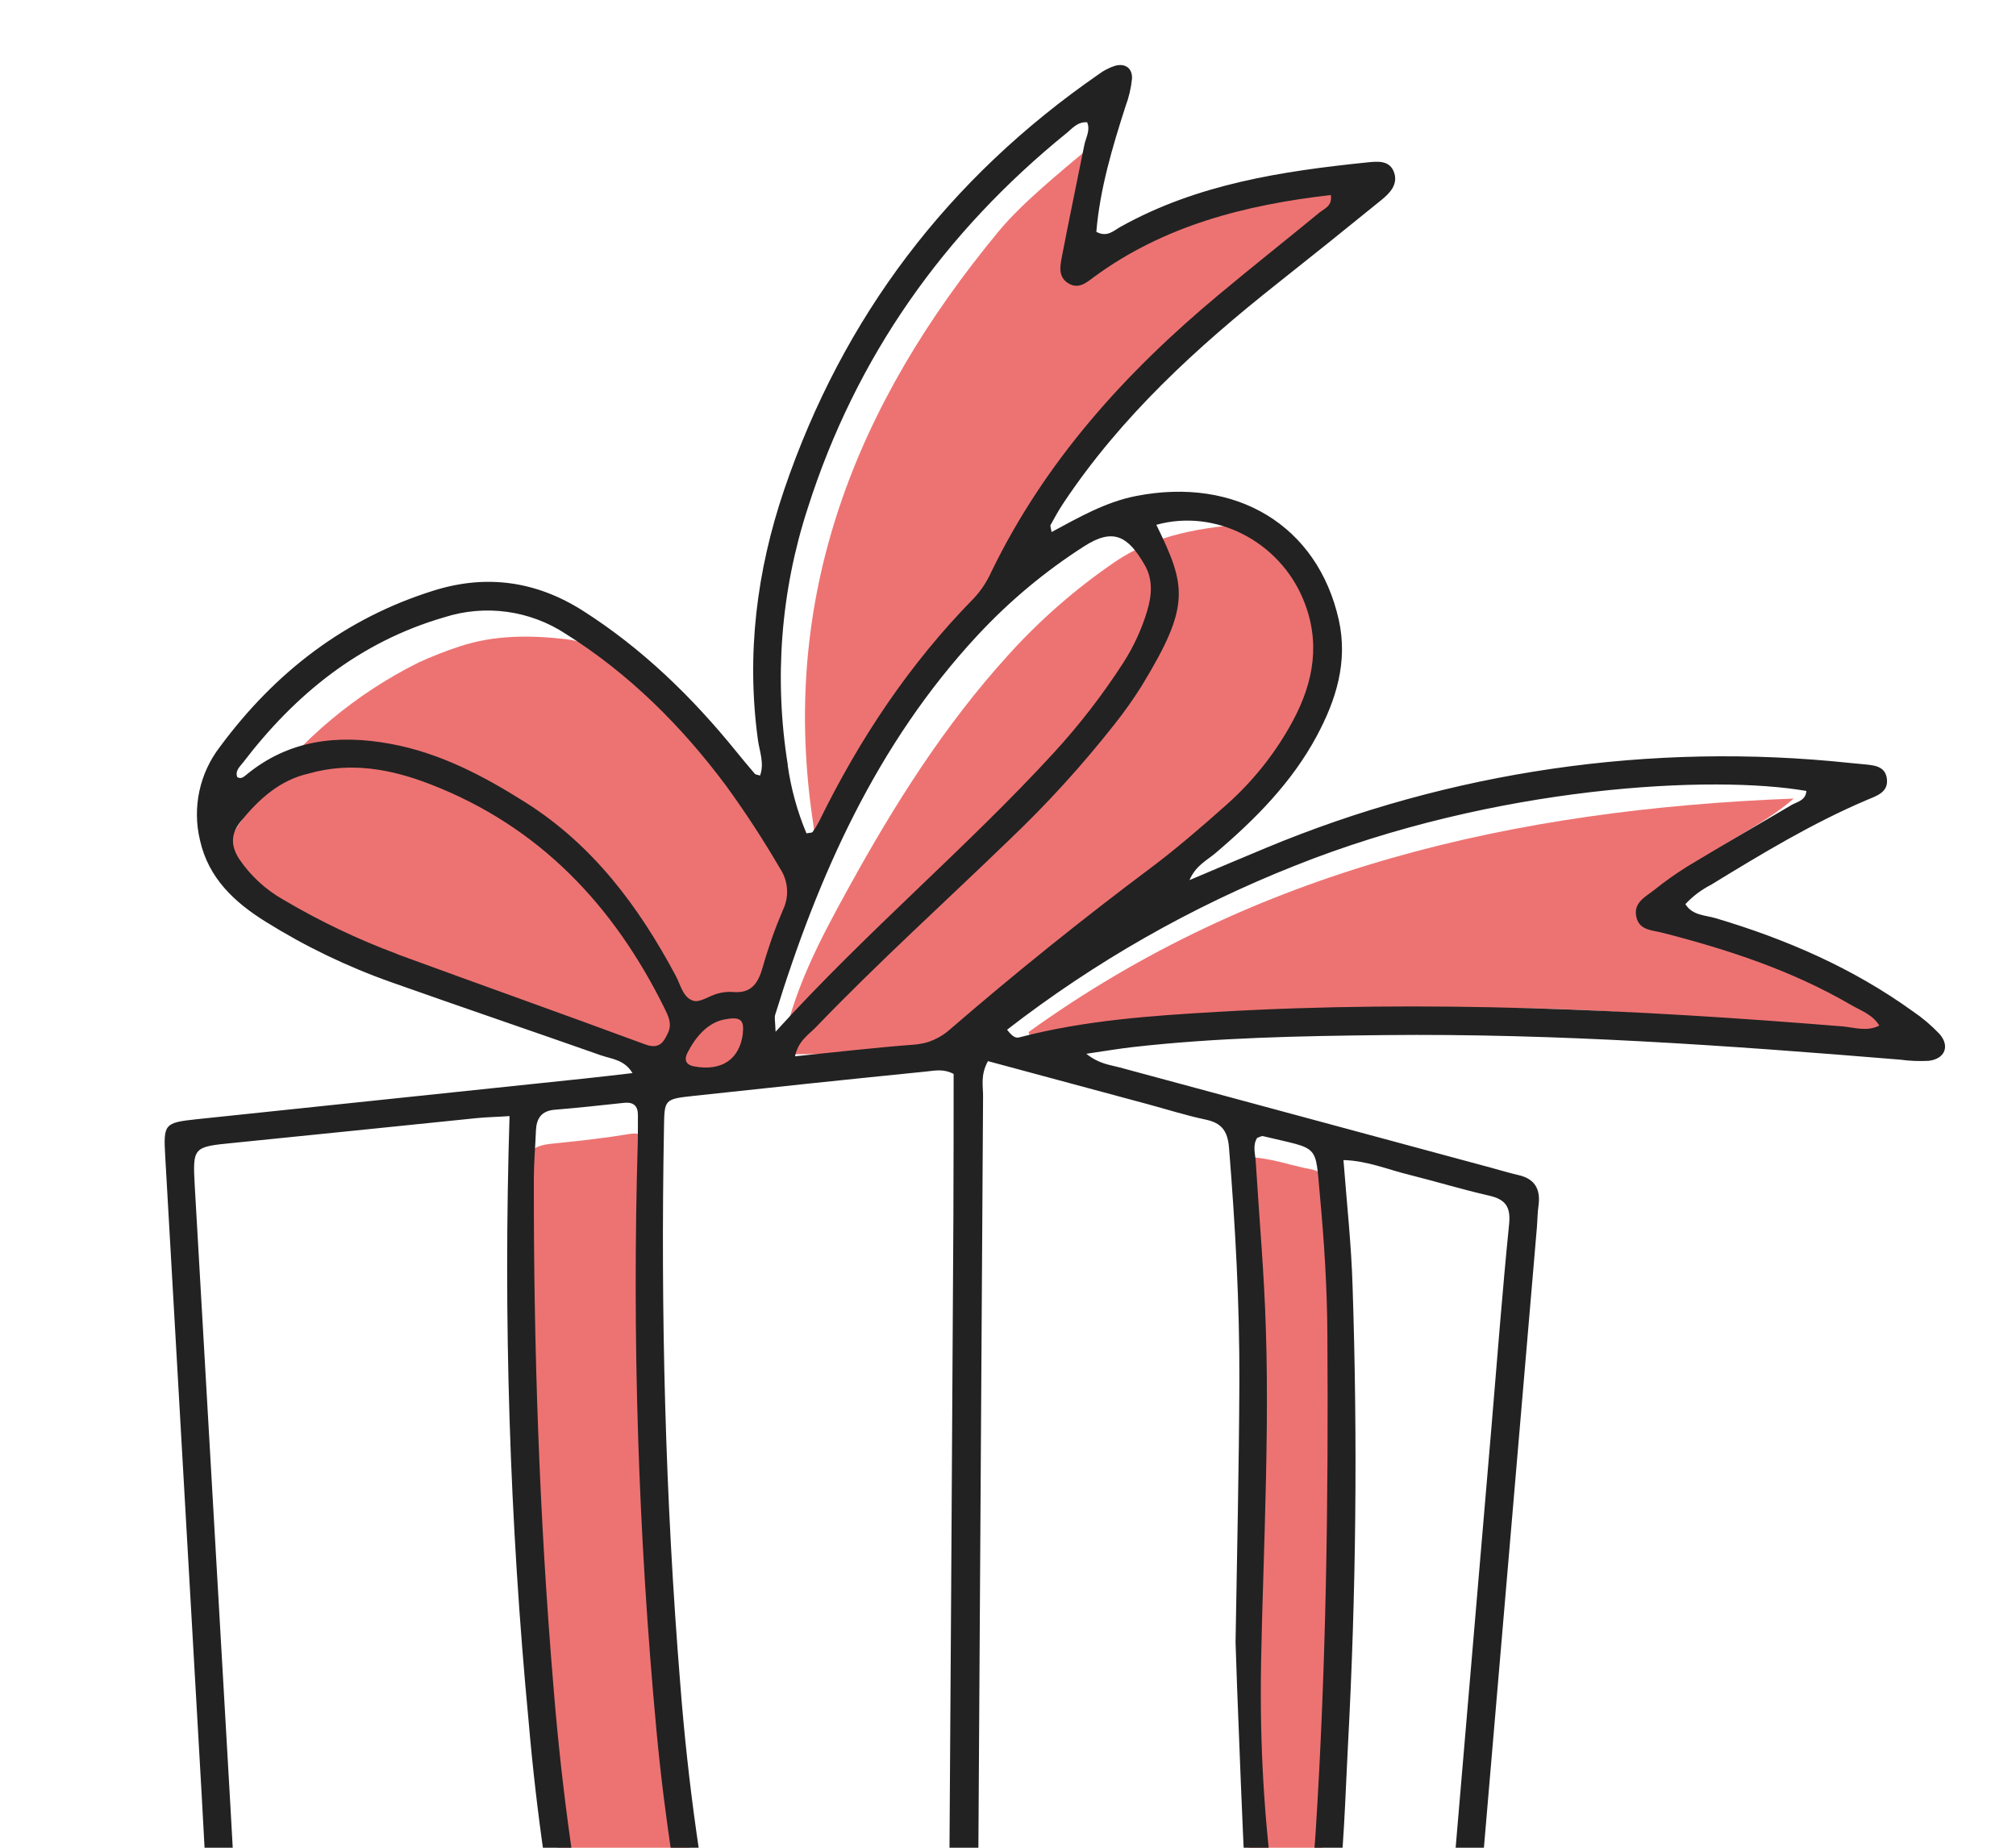
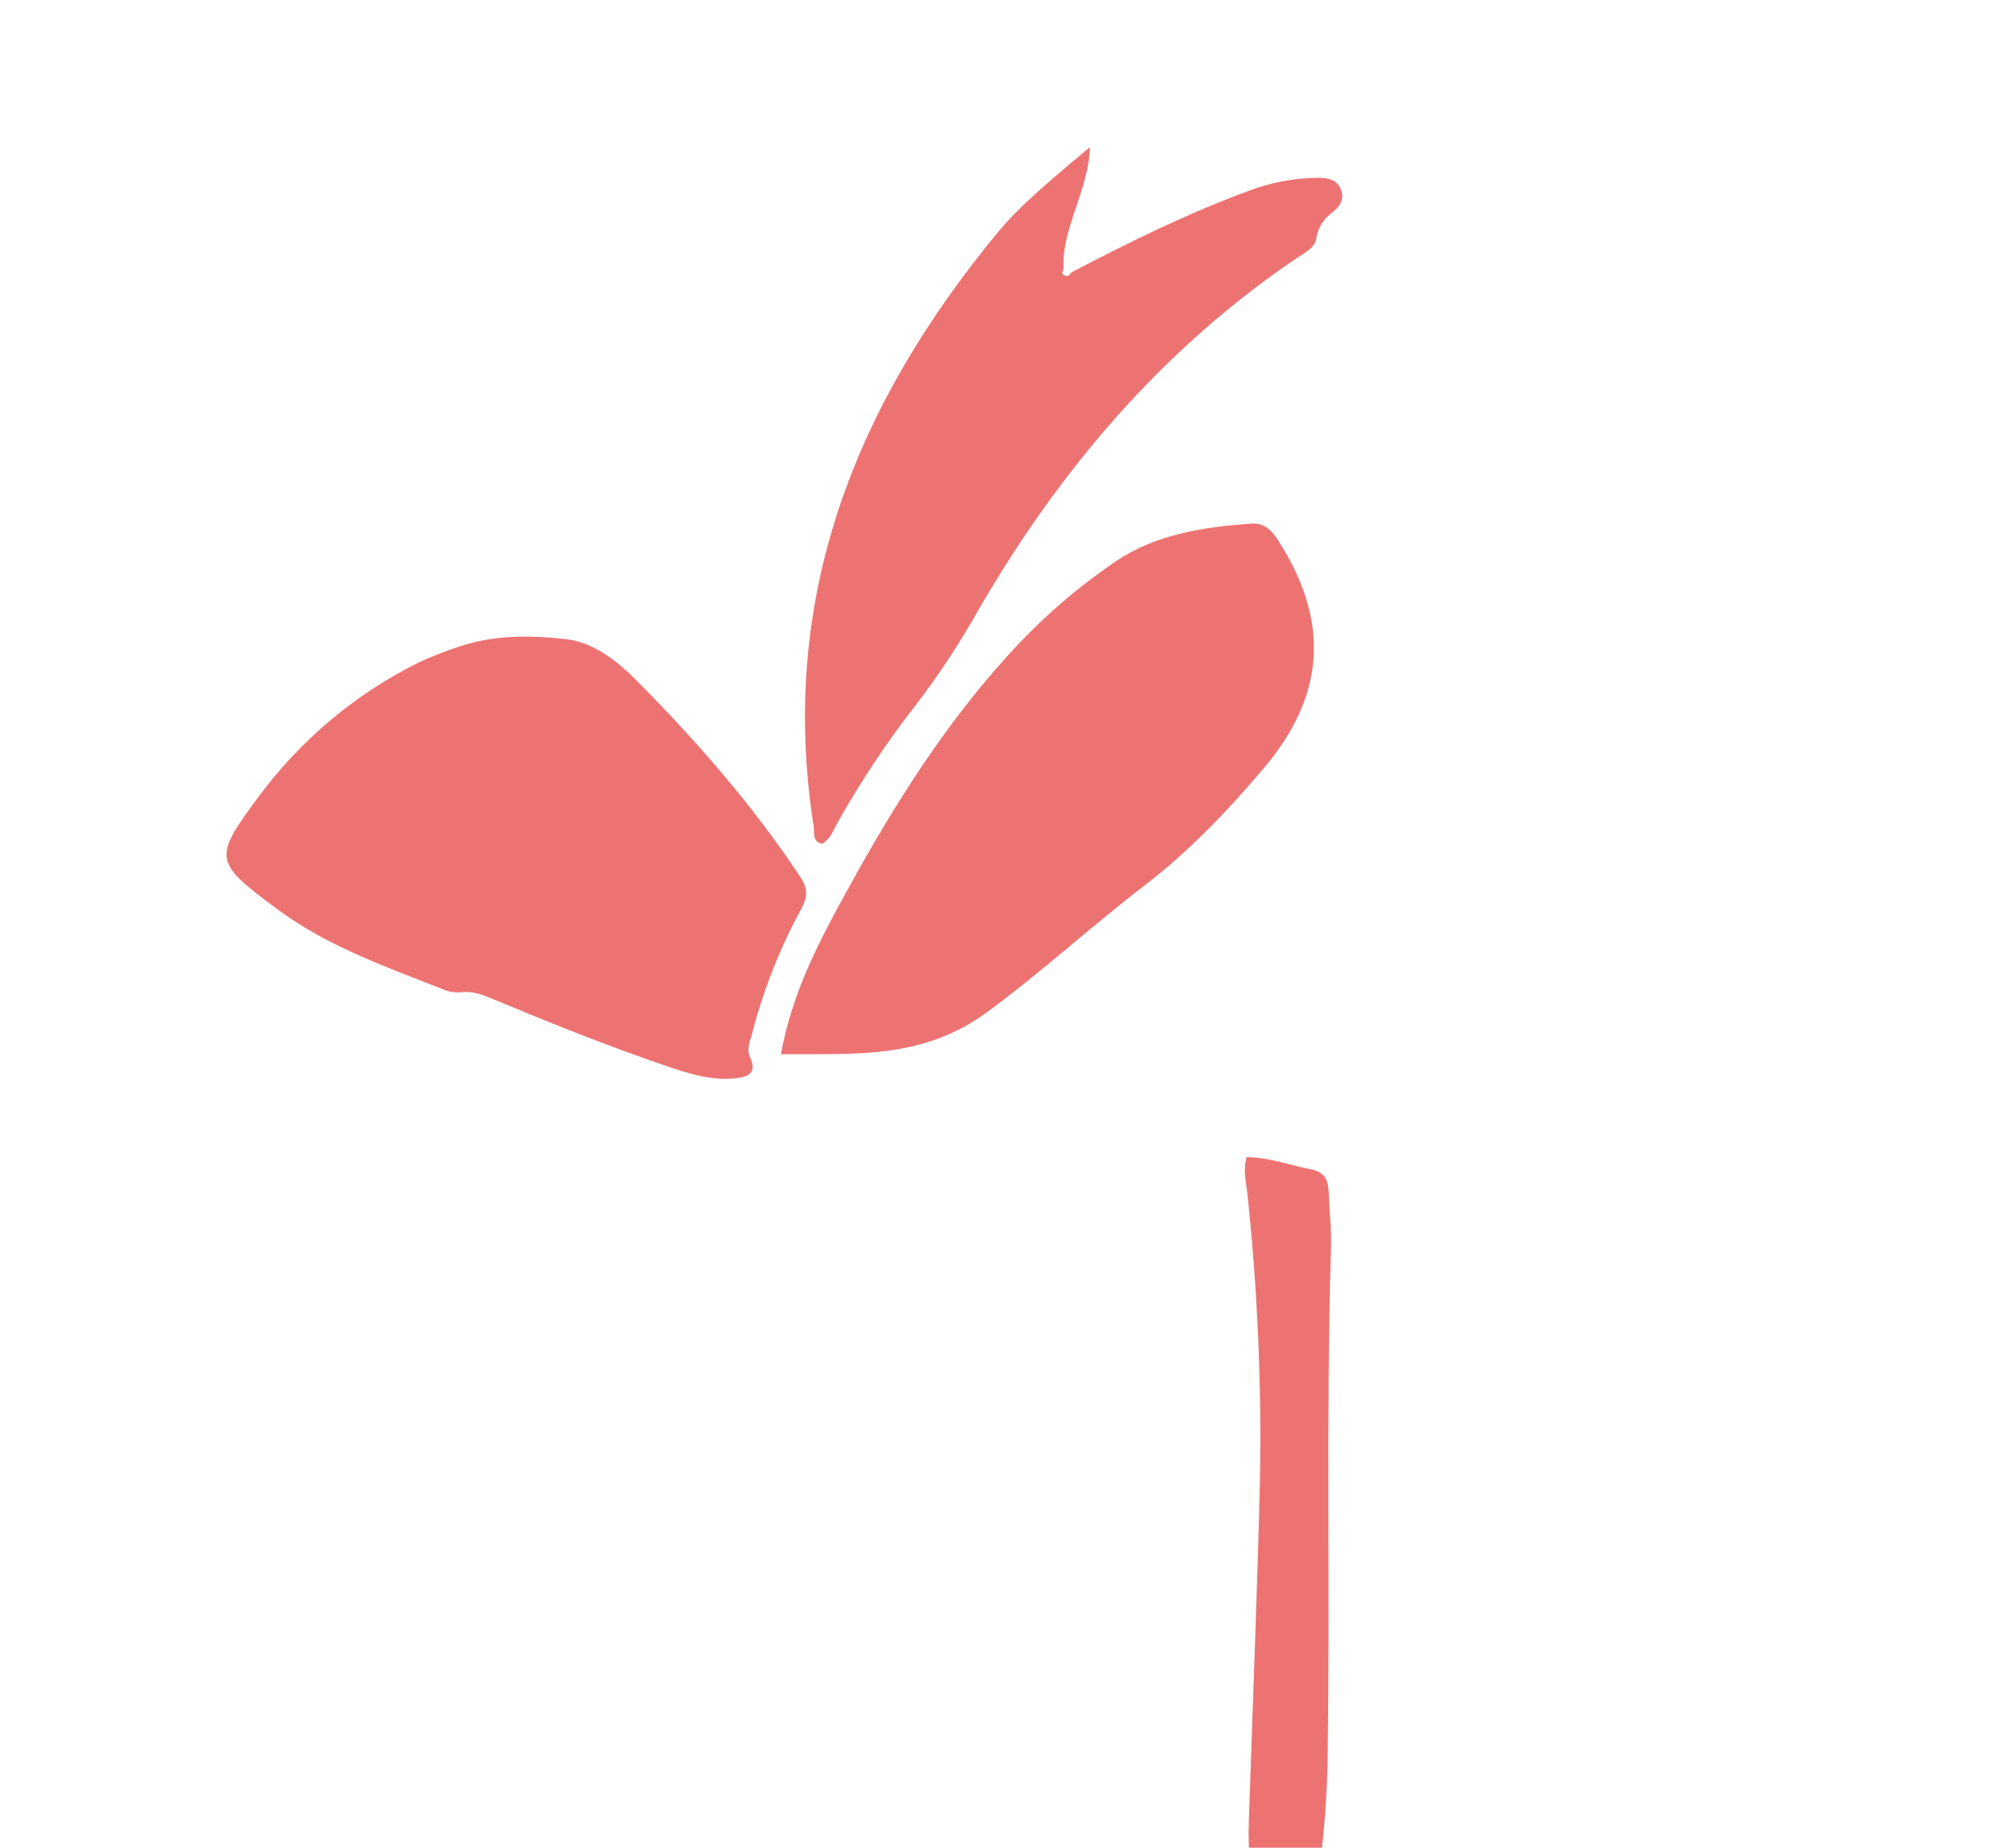
<svg xmlns="http://www.w3.org/2000/svg" width="120" height="110" viewBox="0 0 120 110" fill="none">
  <path d="M27.366 38.481C29.456 37.784 31.646 37.814 33.734 38.057C35.3 38.24 36.727 39.333 37.867 40.486C41.455 44.111 44.815 47.938 47.641 52.212C48.112 52.93 48.069 53.405 47.708 54.084C46.436 56.409 45.456 58.881 44.79 61.446C44.67 61.932 44.415 62.436 44.638 62.909C45.115 63.935 44.464 64.123 43.715 64.197C42.301 64.338 40.978 63.908 39.663 63.461C36.205 62.287 32.821 60.923 29.455 59.524C28.812 59.258 28.2 58.983 27.464 59.073C27.088 59.104 26.71 59.043 26.363 58.895C22.968 57.555 19.49 56.338 16.531 54.144C12.65 51.272 12.684 51.094 15.451 47.351C17.943 44.006 21.188 41.295 24.922 39.437C25.718 39.072 26.534 38.753 27.366 38.481Z" fill="#ED7372" />
  <path d="M46.485 62.758C47.154 59.02 48.828 55.911 50.523 52.834C53.227 47.921 56.208 43.188 59.999 39.014C61.896 36.909 64.038 35.038 66.38 33.441C68.812 31.79 71.611 31.385 74.453 31.173C75.454 31.099 75.874 31.825 76.305 32.532C79.151 37.184 78.814 41.491 75.231 45.725C73.074 48.276 70.772 50.686 68.114 52.723C64.925 55.172 61.966 57.897 58.717 60.284C56.346 62.023 53.748 62.603 50.945 62.713C49.51 62.781 48.068 62.751 46.485 62.758Z" fill="#ED7372" />
  <path d="M63.78 16.211C67.243 14.408 70.727 12.678 74.403 11.334C75.698 10.851 77.068 10.598 78.45 10.586C79.043 10.582 79.615 10.689 79.834 11.329C80.035 11.893 79.722 12.32 79.319 12.642C79.061 12.818 78.843 13.045 78.677 13.309C78.511 13.573 78.402 13.869 78.356 14.177C78.271 14.769 77.665 15.035 77.2 15.358C69.167 20.79 63.06 27.994 58.24 36.309C57.136 38.275 55.895 40.161 54.526 41.952C52.783 44.189 51.212 46.553 49.825 49.026C49.585 49.452 49.431 49.959 48.934 50.237C48.328 50.102 48.49 49.565 48.429 49.182C46.302 35.564 50.934 24.045 59.462 13.75C60.825 12.104 63.028 10.313 64.875 8.76C64.82 11.271 63.155 13.694 63.309 15.993C63.238 16.143 63.171 16.316 63.364 16.406C63.557 16.496 63.672 16.361 63.78 16.211Z" fill="#ED7372" />
-   <path d="M34.458 116.143C33.497 112.514 32.89 108.404 32.321 104.286C30.997 94.643 31.107 84.945 31.063 75.248C31.053 73.424 31.235 71.6 31.21 69.776C31.195 68.644 31.696 68.218 32.741 68.099C34.306 67.938 35.875 67.775 37.423 67.514C38.367 67.359 38.471 67.815 38.478 68.557C38.507 72.085 38.598 75.609 38.609 79.133C38.638 88.977 39.767 98.734 40.853 108.496C41.171 111.368 41.837 114.2 42.38 117.044C42.781 119.145 42.196 119.993 40.058 120.136C38.994 120.208 37.918 120.12 36.85 120.14C35.858 120.155 35.363 119.682 35.181 118.723C35.038 117.983 34.778 117.267 34.458 116.143Z" fill="#ED7372" />
-   <path d="M61.223 61.443C74.723 51.715 90.129 48.187 106.769 47.54C104.215 49.766 100.928 50.579 99.312 53.493C100.535 54.42 101.813 54.818 102.98 55.406C105.851 56.833 108.739 58.229 111.622 59.638C111.849 59.749 112.073 59.859 112.287 59.98C112.756 60.233 113.156 60.539 112.988 61.158C112.801 61.847 112.279 61.97 111.658 61.894C110.908 61.803 110.159 61.736 109.412 61.624C103.383 60.701 97.3 60.168 91.203 60.028C82.03 59.894 72.859 60.327 63.74 61.326C62.932 61.411 62.127 61.645 61.341 61.807L61.223 61.443Z" fill="#ED7372" />
  <path d="M74.2 68.885C75.598 68.905 76.778 69.379 78.003 69.604C78.786 69.751 79.052 70.197 79.085 70.901C79.121 72.027 79.258 73.166 79.224 74.295C78.918 84.549 79.188 94.804 79.018 105.056C78.96 107.696 78.714 110.329 78.282 112.933C78.027 114.523 77.451 115.272 76.531 115.244C75.668 115.205 75.063 114.525 74.748 113.098C74.414 111.559 74.275 109.984 74.335 108.411C74.559 101.681 74.832 94.955 74.993 88.224C75.105 82.498 74.857 76.77 74.25 71.075C74.183 70.412 73.975 69.731 74.2 68.885Z" fill="#ED7372" />
-   <path d="M110.867 45.492L110.117 45.421C98.278 44.163 86.314 45.906 75.326 50.49C73.865 51.093 72.412 51.717 70.802 52.396C71.178 51.522 71.84 51.221 72.355 50.784C74.721 48.771 76.891 46.586 78.376 43.82C79.531 41.671 80.242 39.399 79.692 36.914C78.437 31.285 73.584 28.351 67.601 29.533C65.8 29.89 64.216 30.8 62.593 31.674C62.565 31.455 62.491 31.317 62.542 31.237C62.782 30.794 63.03 30.357 63.308 29.937C66.737 24.789 71.233 20.676 76.043 16.868C78.115 15.228 80.177 13.574 82.228 11.905C82.726 11.5 83.21 10.996 82.993 10.302C82.745 9.52 81.999 9.605 81.392 9.667C76.298 10.19 71.252 10.958 66.694 13.505C66.289 13.73 65.898 14.154 65.258 13.799C65.474 11.233 66.211 8.774 66.997 6.324C67.195 5.796 67.325 5.245 67.382 4.684C67.409 4.071 66.992 3.752 66.382 3.914C66.025 4.027 65.69 4.2 65.392 4.426C56.446 10.615 50.183 18.849 46.68 29.146C45.041 33.969 44.416 38.946 45.115 44.05C45.204 44.714 45.51 45.44 45.241 46.172C45.026 46.103 44.938 46.105 44.926 46.06C44.559 45.631 44.199 45.202 43.844 44.763C41.216 41.515 38.245 38.62 34.701 36.362C31.926 34.596 28.967 34.177 25.837 35.152C20.53 36.804 16.367 40.03 13.094 44.457C12.492 45.236 12.073 46.139 11.867 47.101C11.661 48.063 11.673 49.059 11.903 50.016C12.407 52.286 13.968 53.72 15.809 54.869C18.165 56.341 20.675 57.551 23.296 58.476C27.452 59.949 31.627 61.368 35.786 62.831C36.417 63.05 37.167 63.081 37.648 63.884C36.647 63.998 35.725 64.113 34.803 64.207C27.102 65.014 19.401 65.822 11.7 66.631C9.77 66.836 9.726 66.922 9.835 68.842C10.561 81.537 11.286 94.233 12.009 106.932C12.051 107.679 12.671 119.393 12.787 120.468C12.973 122.221 13.136 122.374 14.872 122.357C15.626 122.352 16.382 122.314 17.13 122.308C18.664 122.289 20.295 122.192 22.19 122.124C33.127 121.739 44.064 121.36 55 120.986C57.411 120.908 59.732 120.342 62.069 119.881C62.607 119.776 83.114 115.36 85.7 114.809C87.949 114.328 87.958 114.34 88.155 112.026C89.266 99.04 90.375 86.054 91.482 73.067C91.519 72.627 91.516 72.188 91.581 71.749C91.706 70.782 91.35 70.168 90.365 69.951C89.812 69.824 89.27 69.655 88.723 69.509C81.365 67.524 74.008 65.537 66.65 63.548C66.071 63.389 65.433 63.349 64.661 62.734C65.784 62.571 66.632 62.423 67.482 62.329C72.436 61.772 77.403 61.674 82.376 61.622C92.647 61.512 102.88 62.242 113.105 63.084C113.667 63.161 114.234 63.184 114.8 63.153C115.767 63.046 116.085 62.277 115.443 61.55C114.967 61.048 114.437 60.598 113.864 60.21C110.29 57.632 106.328 55.913 102.131 54.665C101.509 54.478 100.743 54.509 100.321 53.825C100.757 53.357 101.271 52.969 101.841 52.677C104.848 50.839 107.86 49.011 111.116 47.627C111.673 47.389 112.41 47.185 112.316 46.374C112.222 45.563 111.484 45.557 110.867 45.492ZM68.842 31.239C72.353 30.275 76.125 32.223 77.562 35.657C78.625 38.195 78.206 40.586 76.959 42.911C75.941 44.803 74.597 46.499 72.989 47.923C71.534 49.217 70.055 50.498 68.497 51.669C64.418 54.722 60.447 57.916 56.585 61.249C55.986 61.802 55.217 62.134 54.404 62.19C52.099 62.363 49.799 62.634 47.323 62.884C47.519 61.953 48.136 61.599 48.579 61.138C52.286 57.28 56.261 53.693 60.105 49.972C62.339 47.844 64.418 45.558 66.327 43.133C66.916 42.394 67.463 41.623 67.964 40.821C70.872 36.049 70.619 34.909 68.833 31.248L68.842 31.239ZM46.896 45.551C46.067 40.431 46.472 35.188 48.078 30.257C50.943 21.251 56.187 13.838 63.514 7.9C63.833 7.642 64.123 7.252 64.709 7.276C64.922 7.766 64.618 8.213 64.536 8.666C64.094 10.887 63.626 13.102 63.199 15.325C63.096 15.871 62.985 16.491 63.585 16.862C64.185 17.234 64.65 16.843 65.108 16.497C69.301 13.416 74.126 12.199 79.215 11.609C79.317 12.256 78.842 12.414 78.541 12.653C76.55 14.29 74.526 15.891 72.548 17.542C66.981 22.181 62.194 27.468 59.002 34.056C58.744 34.631 58.392 35.16 57.962 35.621C54.13 39.523 51.145 44.013 48.75 48.911C48.636 49.13 48.506 49.34 48.36 49.539C48.336 49.574 48.25 49.57 48.003 49.609C47.459 48.313 47.084 46.951 46.887 45.559L46.896 45.551ZM58.194 37.816C60.077 35.788 62.209 34.008 64.54 32.517C66.255 31.419 67.136 31.89 68.145 33.65C68.64 34.512 68.559 35.475 68.274 36.402C67.945 37.487 67.466 38.521 66.851 39.474C65.622 41.379 64.233 43.175 62.699 44.844C57.51 50.495 51.611 55.425 46.166 61.421C46.141 60.766 46.091 60.59 46.138 60.424C48.7 52.12 52.179 44.295 58.185 37.824L58.194 37.816ZM14.437 45.435C17.568 41.327 21.4 38.215 26.449 36.747C27.654 36.362 28.929 36.252 30.181 36.425C31.434 36.597 32.632 37.048 33.688 37.744C37.466 40.125 40.576 43.228 43.231 46.792C44.377 48.371 45.444 50.008 46.426 51.694C46.67 52.057 46.815 52.477 46.846 52.914C46.876 53.35 46.791 53.787 46.599 54.181C46.129 55.282 45.73 56.413 45.404 57.565C45.135 58.528 44.723 59.165 43.609 59.053C43.294 59.035 42.977 59.072 42.675 59.162C42.199 59.297 41.667 59.693 41.277 59.58C40.659 59.404 40.513 58.63 40.222 58.088C38.024 53.976 35.312 50.323 31.298 47.781C28.78 46.189 26.17 44.81 23.2 44.275C20.098 43.712 17.171 44.044 14.643 46.141C14.507 46.251 14.349 46.395 14.125 46.265C13.982 45.903 14.254 45.669 14.427 45.441L14.437 45.435ZM44.222 61.505C44.035 63.064 42.956 63.794 41.311 63.483C40.783 63.384 40.728 63.05 40.923 62.668C41.428 61.687 42.126 60.906 43.075 60.699C44.077 60.498 44.307 60.706 44.212 61.511L44.222 61.505ZM23.66 56.801C21.301 55.924 19.024 54.838 16.858 53.556C15.814 52.965 14.92 52.142 14.245 51.15C13.742 50.381 13.715 49.657 14.325 48.906C15.422 47.561 16.66 46.442 18.37 46.052C20.895 45.334 23.288 45.789 25.607 46.685C32.104 49.197 36.531 53.898 39.562 60.039C39.779 60.486 40.011 60.94 39.768 61.474C39.484 62.103 39.204 62.487 38.359 62.159C33.465 60.351 28.545 58.601 23.65 56.807L23.66 56.801ZM32.696 120.033C27.1 120.242 21.504 120.429 15.907 120.594C14.528 120.637 14.456 120.555 14.372 119.131C14.138 115.236 13.933 111.338 13.71 107.442C13.008 95.19 12.304 82.937 11.597 70.684C11.461 68.266 11.481 68.278 13.914 68.037C18.736 67.557 23.557 67.052 28.377 66.564C28.992 66.502 29.618 66.495 30.33 66.443C29.952 78.483 30.332 90.534 31.47 102.526C31.934 107.922 32.711 113.286 33.797 118.592C34.078 119.929 34.059 119.983 32.696 120.033ZM40.183 119.786C39.179 119.85 38.168 119.839 37.165 119.909C36.215 119.974 35.534 119.745 35.509 118.738C34.3 112.718 33.447 106.632 32.953 100.511C32.104 90.407 31.759 80.279 31.777 70.141C31.778 69.197 31.865 68.252 31.901 67.311C31.93 66.584 32.225 66.134 33.012 66.066C34.4 65.955 35.776 65.799 37.155 65.654C37.706 65.597 37.979 65.837 37.971 66.396C37.966 66.9 37.974 67.406 37.965 67.906C37.617 79.614 37.987 91.333 39.073 102.996C39.547 108.138 40.37 113.237 41.318 118.315C41.56 119.644 41.509 119.704 40.183 119.786ZM54.185 119.281C51.233 119.437 48.281 119.492 45.325 119.601C42.936 119.69 43.329 119.575 42.973 117.842C41.778 112.048 40.95 106.184 40.495 100.286C39.599 89.243 39.319 78.185 39.523 67.099C39.551 65.461 39.539 65.43 41.266 65.243C45.894 64.739 50.523 64.254 55.154 63.788C55.638 63.739 56.156 63.614 56.764 63.935C56.759 66.754 56.765 69.638 56.749 72.519C56.665 87.311 56.573 102.094 56.473 116.87C56.461 119.585 56.79 119.142 54.185 119.281ZM79.971 69.062C81.402 69.101 82.618 69.633 83.883 69.938C85.474 70.337 87.035 70.813 88.629 71.177C89.604 71.4 89.932 71.832 89.828 72.876C89.425 76.878 89.121 80.892 88.782 84.902C88.041 93.61 87.299 102.318 86.558 111.026C86.368 113.352 86.53 112.923 84.446 113.396C83.222 113.674 81.995 113.952 80.758 114.187C79.679 114.389 79.458 114.23 79.598 113.174C80.005 110.113 80.069 107.033 80.233 103.956C80.721 94.851 80.814 85.737 80.512 76.614C80.441 74.129 80.166 71.634 79.967 69.049L79.971 69.062ZM74.834 67.738C74.96 67.702 75.084 67.618 75.184 67.638C78.594 68.466 78.274 68.017 78.575 71.274C78.824 73.964 78.993 76.665 79.01 79.37C79.076 89.308 78.942 99.237 78.307 109.156C78.216 110.602 78.016 112.036 77.865 113.473C77.837 113.723 77.803 113.974 77.754 114.221C77.628 114.856 77.115 114.97 76.605 114.962C76.094 114.954 76.097 114.513 76.04 114.155C75.391 109.829 75.059 105.462 75.049 101.089C75.018 96.065 75.599 86.599 75.35 79.184C75.254 75.852 74.954 72.532 74.75 69.207C74.727 68.7 74.537 68.2 74.834 67.735L74.834 67.738ZM68.299 65.729C69.456 66.042 70.599 66.407 71.768 66.653C72.728 66.854 73.075 67.344 73.156 68.326C73.529 72.974 73.79 77.623 73.772 82.282C73.752 87.445 73.627 92.604 73.545 97.768C73.539 98.144 74.127 113.79 74.313 115.052C71.662 115.778 60.218 118.534 59.24 118.772C58.537 118.935 58.142 118.763 58.189 117.952C58.226 117.322 58.194 116.692 58.2 116.063C58.304 99.126 58.41 82.193 58.516 65.263C58.52 64.648 58.35 64.001 58.807 63.172L68.299 65.729ZM106.633 47.928C104.572 49.14 102.491 50.342 100.455 51.572C99.759 52.004 99.09 52.479 98.452 52.993C97.924 53.405 97.195 53.748 97.408 54.617C97.597 55.389 98.333 55.37 98.927 55.522C102.844 56.524 106.669 57.779 110.185 59.828C110.768 60.171 111.457 60.387 111.863 61.055C111.12 61.437 110.363 61.161 109.653 61.102C97.283 60.096 84.903 59.517 72.488 60.238C68.531 60.466 64.571 60.74 60.706 61.749C60.53 61.799 60.336 61.817 59.945 61.301C65.153 57.267 70.904 53.986 77.027 51.557C89.074 46.733 102.007 46.126 107.523 47.087C107.486 47.646 106.993 47.729 106.624 47.928L106.633 47.928Z" fill="#222222" />
</svg>